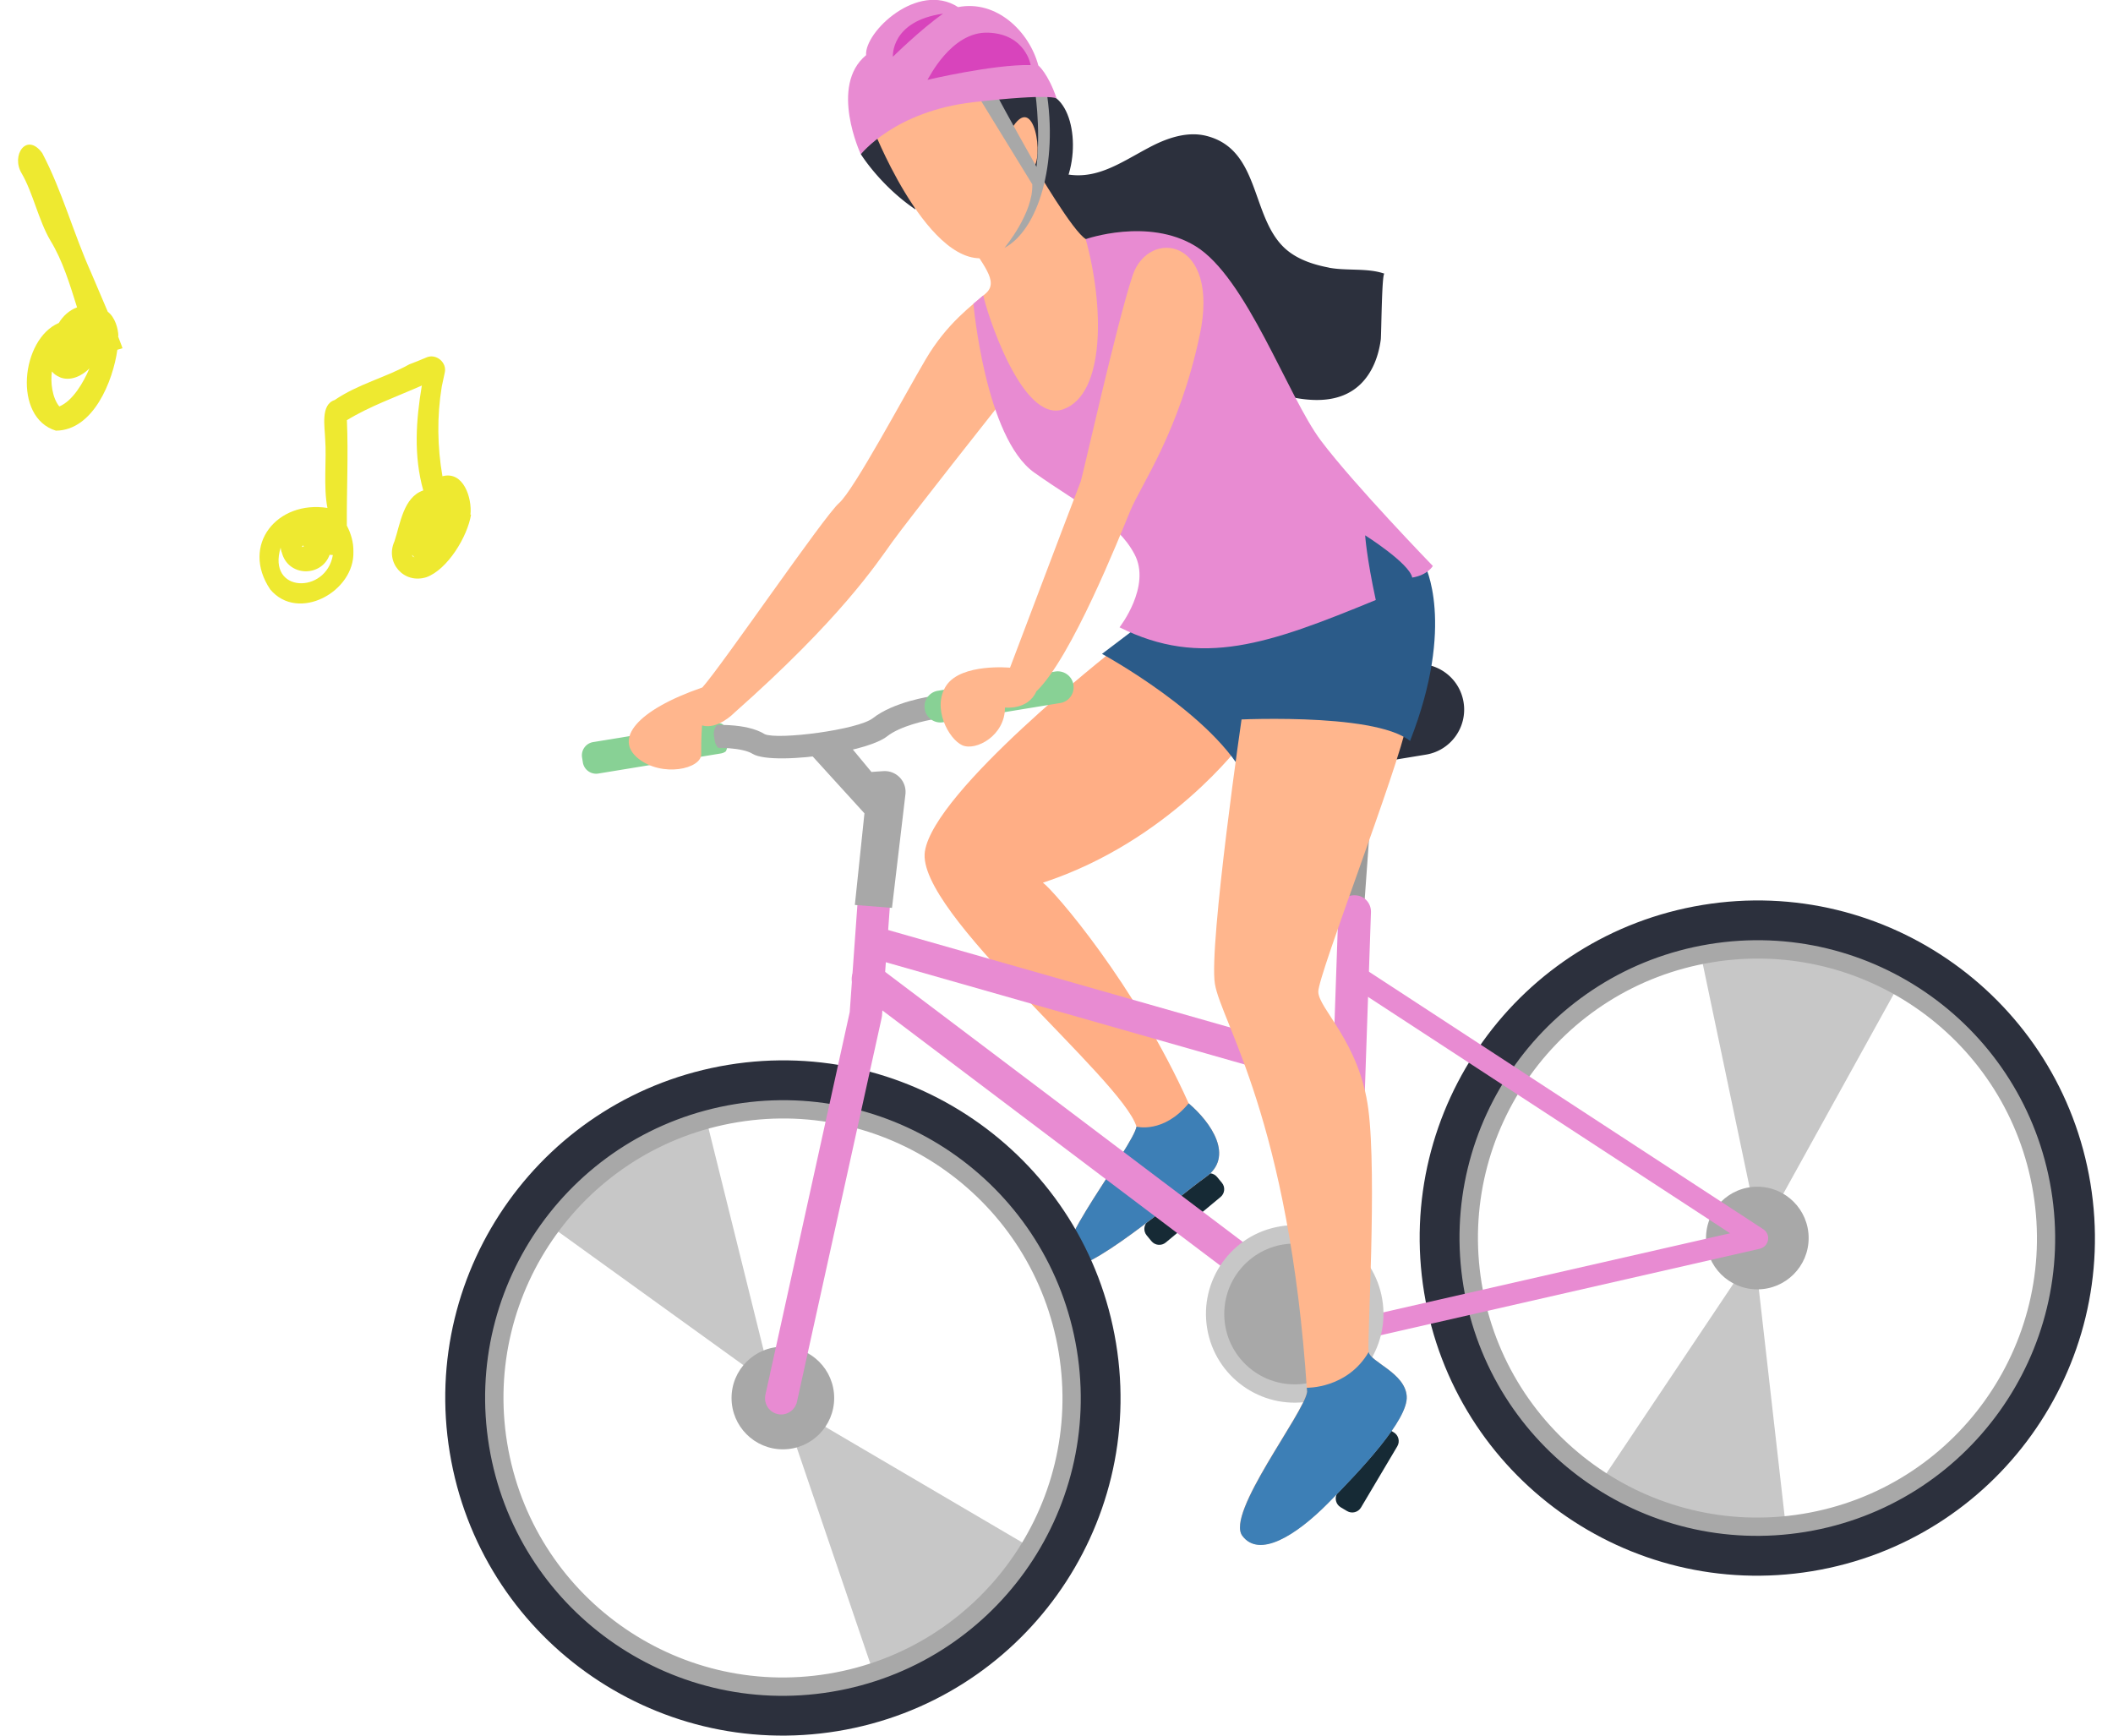
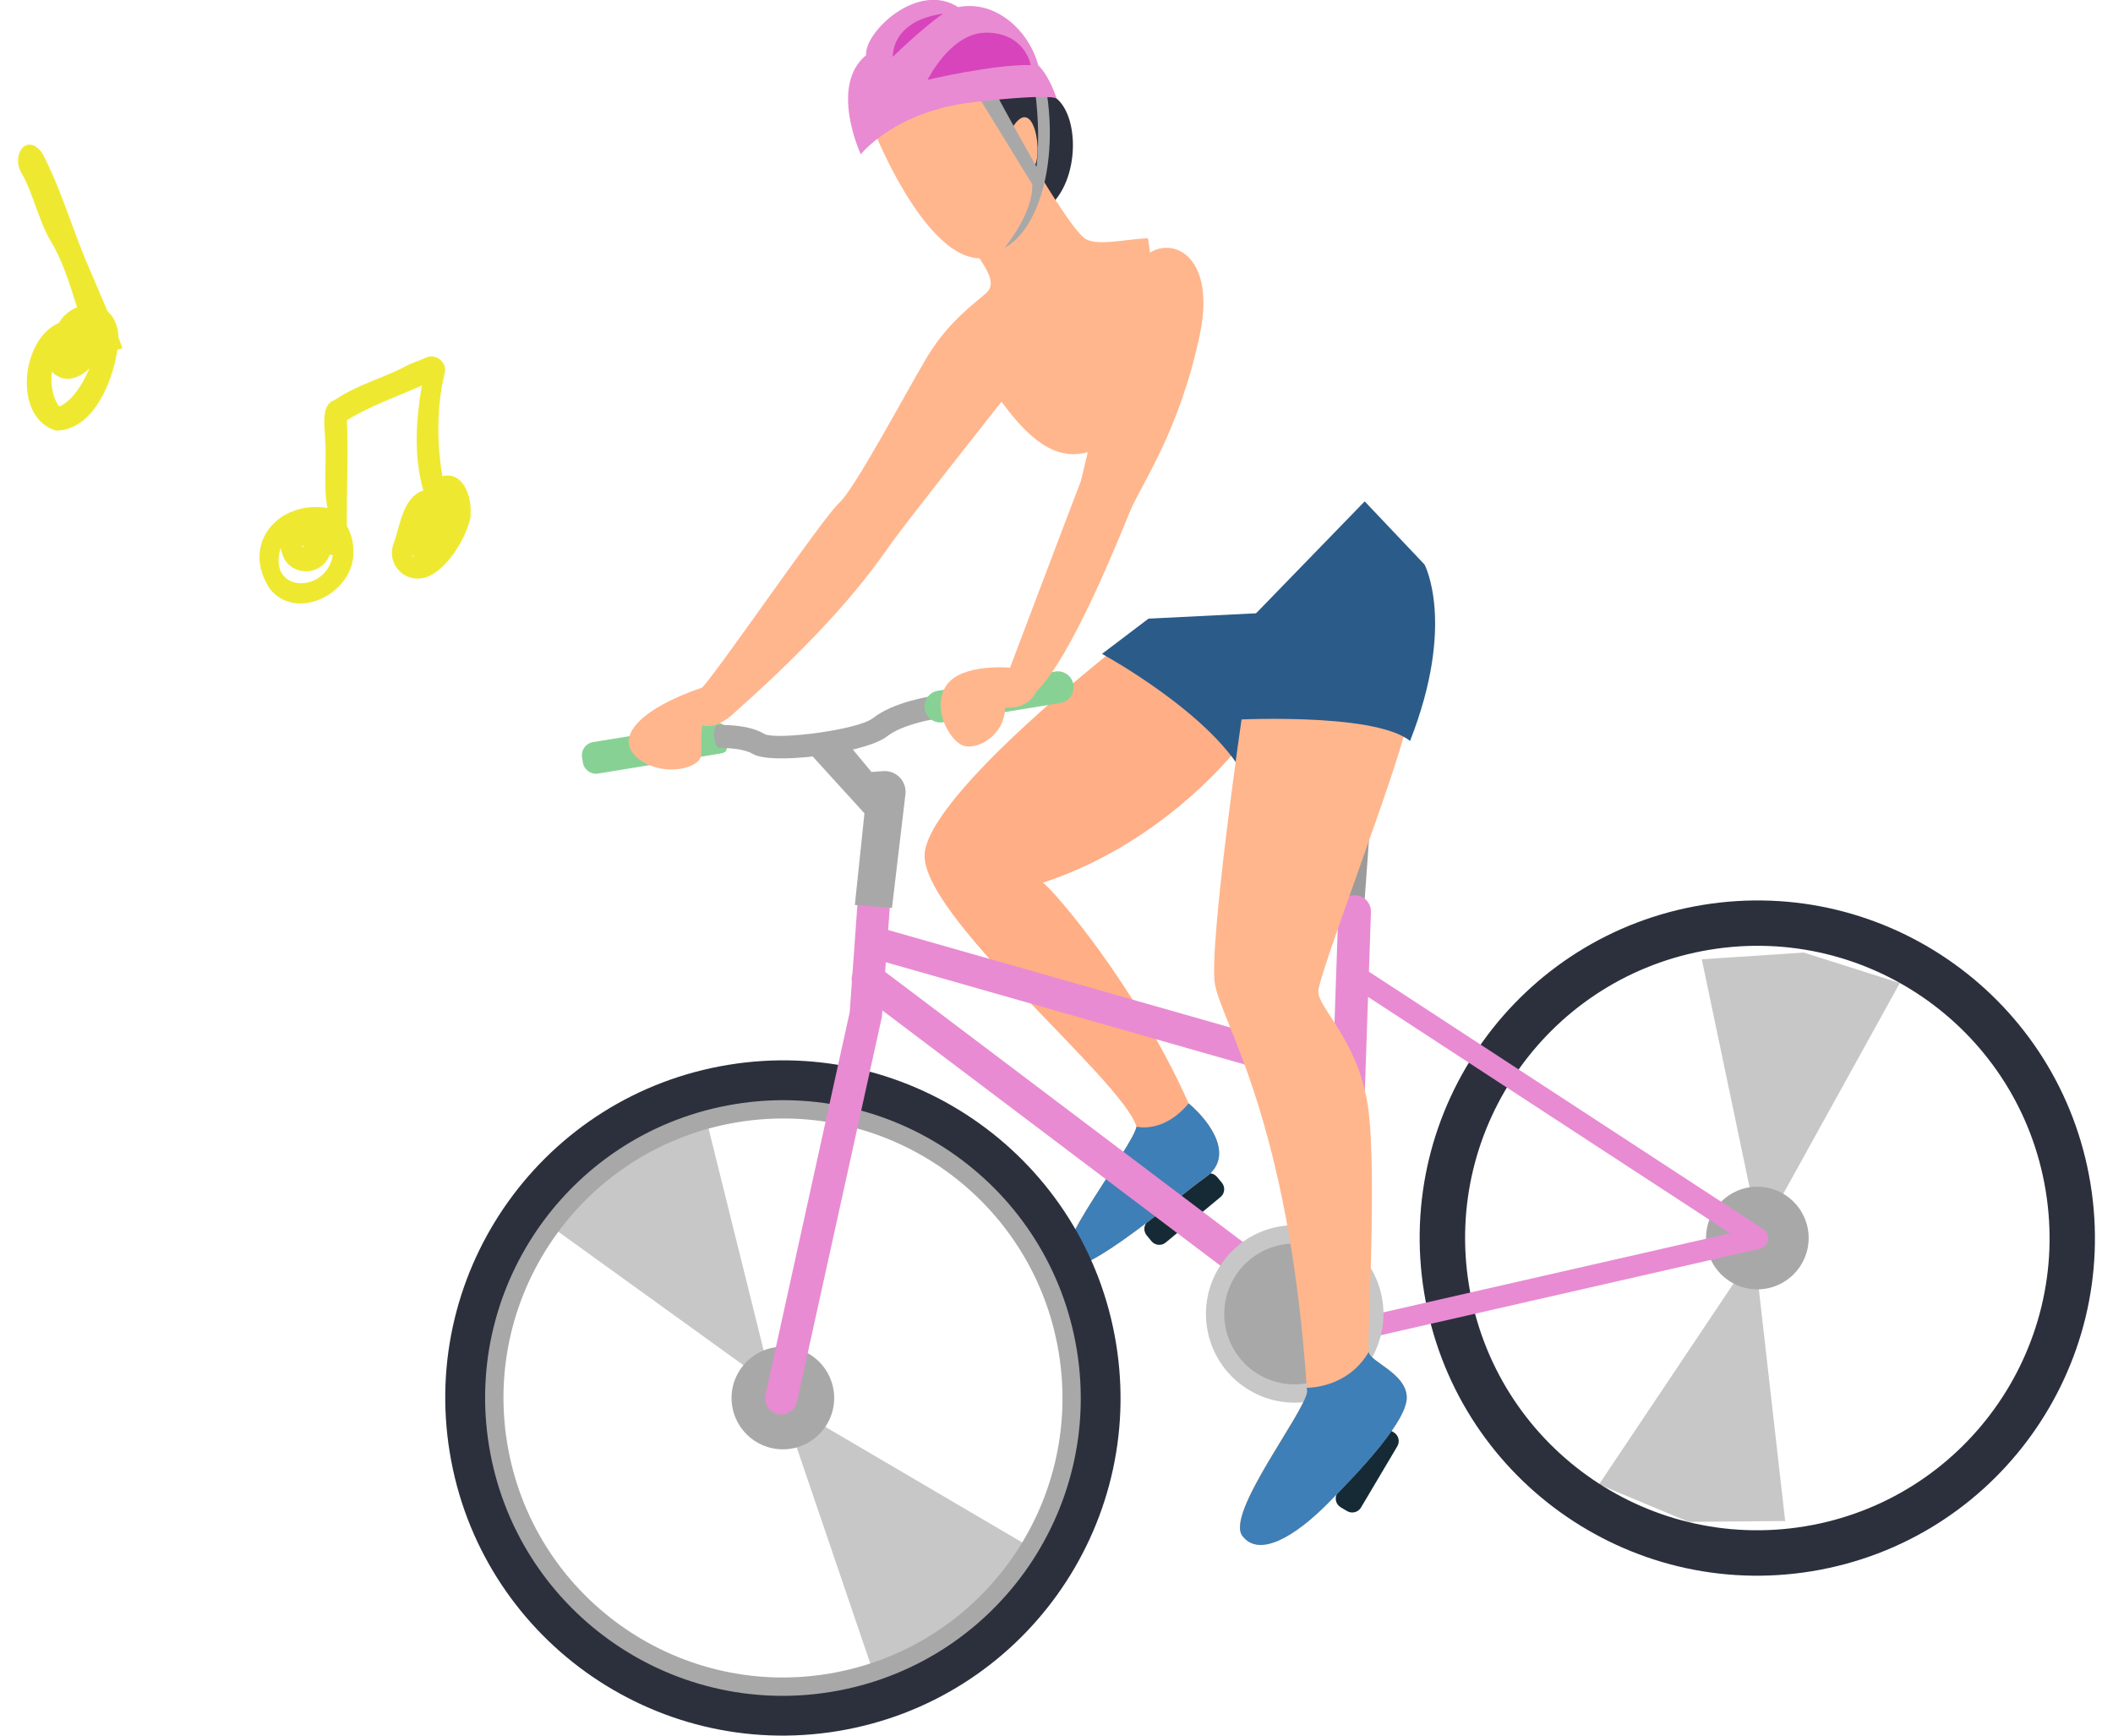
<svg xmlns="http://www.w3.org/2000/svg" width="280" height="230">
  <style>.st0{fill:#162a35}.st2{fill:#3d7fb6}.st3{fill:#88d195}.st4{fill:#a8a8a8}.st5{fill:#2c303d}.st6{fill:#ffb68d}.st7{fill:#2b5b89}.st8{fill:#c7c7c7}.st11{fill:#e88bd2}</style>
  <g id="Design">
    <path class="st0" d="m152.13 161.81 7.25-6.02c.57-.48 1.43-.4 1.9.18l.63.76c.48.57.4 1.43-.18 1.9l-7.25 6.02c-.57.48-1.43.4-1.9-.18l-.63-.76c-.47-.57-.4-1.42.18-1.9z" />
    <path d="M147.42 86.25s-23.63 18.53-24.86 26.58 26.13 30.13 28.04 36.47c-.45 2.58-11.74 16.87-9.31 18.45s14.67-9.06 18.48-11.76.77-7.22-2.26-9.78c-7.07-15.76-17.83-28.18-19.31-29.24 16.68-5.46 26.28-18.43 26.28-18.43l-17.06-12.29z" style="fill:#ffae85" />
    <path class="st2" d="M157.51 146.21c-3.33 4.05-6.91 3.09-6.91 3.09-.45 2.58-11.74 16.87-9.31 18.45s14.67-9.06 18.48-11.76c3.82-2.69.77-7.21-2.26-9.78z" />
    <path class="st3" d="M95.42 99.56s.22.28.69.06.59-4-.9-3.77c-1.49.22-.8 3.19.21 3.71z" />
    <path class="st4" d="M110.08 99.92c-4.29.7-8.94.85-10.36-.03-1.3-.81-4.81-.95-6.54-.61l-.56-3.02c1.65-.27 6.28-.5 8.72 1.03 1.71.78 12.33-.56 14.33-2.12 2.77-2.18 7.6-2.88 7.8-2.91l.07.42 1.77.18-.22 2.26-1.2.17c-1.17.16-4.58.91-6.33 2.28-1.22.97-4.24 1.82-7.48 2.35z" />
-     <path class="st5" d="m182.55 88.79 4.44-.73c3.3-.54 6.41 1.69 6.95 4.99.54 3.3-1.69 6.41-4.99 6.95l-4.44.73c-3.3.54-6.41-1.69-6.95-4.99a6.047 6.047 0 0 1 4.99-6.95zM176.09 35.46c-2.1-.4-4.22-1.1-5.8-2.53-4.57-4.18-3.25-13.07-10.38-14.91-2.53-.66-5.22.25-7.53 1.47-4.07 2.13-7.6 4.87-12.39 3.25l-4.86 1.65c-2.8 1.05-4.45 4.28-4.12 7.24s2.39 5.58 4.97 7.07c2.59 1.49 5.66 1.98 8.65 1.92 1.47-.02 2.97-.19 4.43.1 4.73.95 7.31 6.14 11.53 8.48 1.2.67 2.53 1.09 3.84 1.5 1.9.61 3.82 1.22 5.76 1.71 3.39.84 7.35 1.13 10.07-1.48 1.6-1.54 2.42-3.73 2.71-5.92.08-.56.13-8.89.49-8.74-2.21-.79-5-.35-7.36-.8l-.01-.01zm-62.01-15.02s2.56 4.15 7.22 7.31c-1.12-7.22-6.94-11.5-6.94-11.5l-.28 4.19z" />
    <path class="st5" d="M140.02 13.06c3.18 2.67 2.99 11.56-1.55 14.73-8.1 1.24-17.8-14.82-17.8-14.82s17.02-1.88 19.34.08l.01.01z" />
    <path class="st6" d="M115.96 17.68s8.06 20.12 16.19 15.99c3.6-3.84 4.87-5.67 4.67-11.36 1.59-1.1.27-10.51-2.83-5.13-3.55-5.44-4.8-6.3-4.8-6.3l-13.22 6.82-.01-.02z" />
    <path class="st7" d="m152.19 81.98-6.16 4.67s15.08 8.19 19.16 16.76c7.73-2.87 10.78-10.06 10.78-10.06l-4.71-12.32-19.05.95h-.02z" />
    <path class="st8" d="m232.51 165.91 4.05 35.65-12.8.11-11.87-4.96 20.62-30.8zm-7-38.79 7.69 36.69 18.55-33.54-12.73-4.04c0-.01-13.51.89-13.51.89zm-123.14 56.57L73.26 162.7l8.51-9.53 11.67-5.46 8.93 35.98zm33.41 20.9-32.31-18.97 12.35 36.28 11.54-6.72 8.42-10.59z" />
    <circle class="st4" cx="232.87" cy="164.06" r="6.8" />
-     <path d="m233.43 163.61-1.11.9m-25.25-30.82 1.11-.91m24.24 30.73.91 1.09m-30.83 25.27-.91-1.11m30.61-24.95 1.34.5m-14.06 37.29-1.34-.51m21.89 2.17-1.42.23m20.06-9.06-1.11.91m-25.24-30.83 1.11-.9m36.97 13.86-.51 1.34m-37.27-14.08.51-1.33m38.93-6.5.23 1.42m-39.31 6.45-.23-1.42m30.48-25.1.91 1.11m-30.81 25.25-.91-1.09m13.85-36.99 1.34.51m-14.07 37.27-1.34-.5" style="fill:#adadad" />
    <path class="st5" d="M188.72 171.31c4 24.38 27.01 40.9 51.39 36.9s40.9-27.01 36.9-51.39-27.01-40.9-51.39-36.9-40.9 27.01-36.9 51.39zm5.94-.98c-3.46-21.1 10.84-41.02 31.94-44.48 21.1-3.46 41.02 10.84 44.48 31.94 3.46 21.1-10.84 41.02-31.94 44.48-21.1 3.46-41.02-10.84-44.48-31.94z" />
-     <path class="st4" d="M193.93 170.45c3.53 21.51 23.82 36.08 45.33 32.55s36.08-23.82 32.55-45.33c-3.53-21.51-23.82-36.08-45.33-32.55-21.51 3.54-36.08 23.83-32.55 45.33zm2.41-.39c-3.31-20.17 10.36-39.23 30.55-42.54 20.19-3.31 39.23 10.36 42.54 30.55s-10.36 39.23-30.55 42.54c-20.19 3.31-39.23-10.36-42.54-30.55z" />
    <circle class="st4" cx="103.74" cy="185.26" r="6.8" />
    <path class="st5" d="M59.6 192.5c4 24.38 27.01 40.9 51.39 36.9s40.9-27.01 36.9-51.39-27.01-40.9-51.39-36.9c-24.39 4-40.91 27.01-36.9 51.39zm5.93-.97c-3.46-21.1 10.84-41.02 31.94-44.48 21.1-3.46 41.02 10.84 44.48 31.94 3.46 21.1-10.84 41.02-31.94 44.48-21.09 3.46-41.01-10.85-44.48-31.94z" />
    <path class="st4" d="M64.81 191.65c3.53 21.51 23.82 36.08 45.33 32.55 21.51-3.53 36.08-23.82 32.55-45.33s-23.82-36.08-45.33-32.55-36.08 23.82-32.55 45.33zm2.4-.4c-3.31-20.17 10.36-39.23 30.55-42.54s39.23 10.36 42.54 30.55c3.31 20.19-10.36 39.23-30.55 42.54-20.18 3.31-39.22-10.36-42.54-30.55z" />
    <path d="M179.58 121.31c-.11.02-.23.04-.34.01-.79-.06-1.38-.75-1.33-1.54l1.89-26.17c.06-.79.75-1.38 1.54-1.33.79.06 1.38.75 1.33 1.54L180.78 120c-.05.67-.56 1.21-1.2 1.31z" style="fill:#9b9b9b" />
    <path class="st11" d="M177.48 178.18c-.74.12-1.46-.35-1.63-1.1a1.44 1.44 0 0 1 1.09-1.72l52.32-11.93-49.64-32.41c-.66-.43-.85-1.32-.42-1.98s1.32-.85 1.98-.42l52.47 34.27c.49.31.74.89.63 1.45-.1.56-.53 1.01-1.09 1.14l-55.62 12.69c0-.01-.09.01-.09.01z" />
    <path class="st11" d="M177.98 177.32c-.14.02-.27.04-.43.02-1.19-.04-2.11-1.04-2.08-2.23l1.8-52.07s-.56-4.37 2.16-4.4c.61-.01 1.18.19 1.6.62.43.43.65 1 .64 1.61l-1.86 54.4a2.14 2.14 0 0 1-1.81 2.05h-.02z" />
    <path class="st11" d="M177.6 178.87c-.56.09-1.16-.04-1.65-.4l-62.24-47a2.162 2.162 0 0 1-.42-3.01c.72-.94 2.07-1.13 3.01-.42l62.24 47a2.153 2.153 0 0 1-.96 3.84l.02-.01z" />
    <path class="st11" d="M103.88 187.41c-1.17.2-2.27-.59-2.47-1.76-.05-.27-.04-.56.02-.83l11.17-50.7 1.36-19.01a2.148 2.148 0 0 1 2.27-2.02h.01c1.18.07 2.09 1.08 2.02 2.27v.01l-1.38 19.18c-.01.11-.03.22-.05.34l-11.22 50.86c-.2.89-.92 1.52-1.75 1.66h.02z" />
    <circle transform="rotate(-9.32 171.533 174.084)" class="st8" cx="171.56" cy="174.12" r="11.76" />
    <circle class="st4" cx="171.56" cy="174.12" r="9.33" />
    <path class="st0" d="m178.36 180.18.8-.14c.61-.1 1.19.31 1.29.92l1.94 11.35c.1.61-.31 1.19-.92 1.29l-.8.14c-.61.1-1.19-.31-1.29-.92l-1.94-11.35c-.1-.61.31-1.19.92-1.29z" />
    <path class="st0" d="m185.16 191.66-4.81 8.11c-.38.64-1.21.85-1.85.47l-.84-.5c-.64-.38-.85-1.21-.47-1.85l4.81-8.11c.38-.64 1.21-.85 1.85-.47l.84.5c.64.38.85 1.21.47 1.85z" />
    <path class="st11" d="m114.85 126.79 1.15-4.03 62.82 17.9-1.15 4.03-62.82-17.9z" />
    <path class="st3" d="m124.27 91.54 15.55-2.55c1.15-.19 2.23.59 2.42 1.73v.02c.19 1.15-.59 2.23-1.73 2.42l-15.55 2.55c-1.15.19-2.23-.59-2.42-1.73v-.02c-.19-1.15.59-2.23 1.73-2.42zM94.72 98.18l-.11-.68c-.12-.74.24-1.46.85-1.8a1.71 1.71 0 0 0-.64-.02l-16.23 2.66c-.95.16-1.61 1.06-1.46 2.03l.11.68c.16.95 1.06 1.61 2.03 1.46l16.23-2.66c.21-.03.42-.12.6-.22-.68-.15-1.26-.71-1.38-1.45z" />
    <path class="st4" d="m111.85 97.92 3.63 4.38c.57-.05 1.08-.08 1.55-.11a2.76 2.76 0 0 1 2.95 3.08l-1.78 15.04-4.92-.39 1.27-12.14-8.2-9.01 5.51-.83-.01-.02z" />
    <path class="st6" d="M128.04 31.42c2.05 3.6 4.43 5.84 2.59 7.46s-5.11 3.9-7.96 8.73-9.52 17.35-11.49 19.06c-1.97 1.71-15.4 21.38-18.11 24.43-8.82 3.05-11.67 6.86-8.5 9.41 3.17 2.54 8.38 1.39 8.35-.58-.03-1.97.11-3.8.11-3.8 2.06.61 4.24-1.64 4.24-1.64 14.11-12.5 18.82-19.68 20.95-22.65s14.49-18.6 14.49-18.6c5.33 7.2 9.56 9.05 15.79 4.39s3.86-26.11 3.58-26.06c-3.18.16-6.47 1.02-8.16.13-1.69-.89-6.77-9.62-6.77-9.62l-9.09 9.36-.02-.02zm36.63 62.85s-4.52 31.01-3.68 36.11c.84 5.1 9.85 17.96 12.21 54.03-.4 2.9-10.82 16.12-8.58 19.09 2.25 2.98 7.06.01 11.37-4.34s10.63-11.06 10.41-14.15-4.82-4.53-5.04-5.86c-.22-1.33 1.13-23.26-.04-32.17-1.16-8.89-6.62-13.32-6.63-15.57s10.58-29.53 11.76-35.62c-1.63-8.67-21.78-1.52-21.78-1.52z" />
    <path class="st7" d="M188.77 74.81s4.19 7.82-1.92 23.38c-4.86-3.93-24.33-2.77-24.33-2.77.4-4.65 1.19-11.33 1.19-11.33l17.13-17.65 7.93 8.37z" />
-     <path class="st11" d="M128.99 40.25s1.57 17.78 8.07 22.38 10.96 6.49 13.26 10.78c2.3 4.27-1.97 9.72-1.97 9.72 10.86 5.42 19.79 2.21 33.96-3.62-1.22-5.62-1.41-8.57-1.41-8.57s5.85 3.69 6.24 5.6c2.06-.34 2.73-1.54 2.73-1.54s-10.46-10.79-14.84-16.62-9.84-21.65-16.64-25.78c-6.27-3.81-14.52-.91-14.52-.91 2.45 8.85 2.61 20.54-2.96 22.54s-10.32-13.39-10.61-15.09l-1.32 1.12.01-.01z" />
    <path class="st6" d="M143.22 63.73c.22-.47 4.78-21.02 6.88-27.26 2.1-6.24 11.63-4.97 8.88 7.94s-7.74 19.75-9.2 23.27c-1.46 3.52-7.78 19.47-12.45 23.94-1.11 2.52-4.16 2.14-4.16 2.14.03 3.71-3.85 5.8-5.65 5-1.79-.79-4.1-5-2.1-7.95 2.01-2.94 8.42-2.33 8.42-2.33 5.68-15.05 9.4-24.76 9.4-24.76l-.02.01z" />
    <path class="st4" d="m129.44 12.45 7.35 11.97c.16 3.83-3.69 8.43-3.69 8.43 4.42-2.34 7.18-11.04 5.54-21l-1.56-.29s.88 5.1.27 10.55c-3.46-6.1-5.73-10.37-5.73-10.37l-2.18.71z" />
    <path class="st11" d="M114.08 20.44s4.46-5.71 14.92-6.9c10.46-1.19 11.02-.49 11.02-.49-1.14-3.34-2.43-4.38-2.43-4.38-1.18-4.46-5.51-8.72-10.63-7.73-5.37-3.46-12.44 3.33-12.19 6.37-4.93 4.06-.71 13.12-.71 13.12l.02.01z" />
    <path d="M118.32 7.52s-.35-4.72 6.65-5.71c-2.93 2.05-6.65 5.71-6.65 5.71zm4.58 3.06c.1-.06 3.12-6.45 8.06-6.25 4.94.18 5.62 4.29 5.62 4.29-4.97-.1-13.68 1.96-13.68 1.96z" style="fill:#d844bc" />
    <path class="st2" d="M186.41 185.02c-.21-3.09-4.82-4.53-5.04-5.86-2.85 4.89-8.2 4.74-8.2 4.74l.04.54c-.4 2.9-10.82 16.12-8.58 19.09 2.23 2.98 7.06.01 11.37-4.34s10.63-11.06 10.41-14.15v-.02z" />
  </g>
  <path d="M62.34 68.21c.24-2.21-.93-5.85-3.71-5.1-.68-3.87-.74-7.95-.09-11.88.08-.43.31-1.4.39-1.82.35-1.37-1.16-2.63-2.45-2.03-.54.24-1.7.7-2.24.9-3.11 1.74-6.79 2.61-9.89 4.73-1.91.61-1.3 3.6-1.26 5.18.21 2.7-.26 6.32.3 9.12-6.66-1.04-11.54 4.91-7.58 10.8 3.7 4.41 11.22.29 11.02-5.03.03-1.19-.33-2.41-.87-3.43-.03-4.65.21-9.3.01-13.97 3-1.84 6.51-3.08 9.93-4.59-.78 4.62-1.1 9.3.19 13.9-2.65.89-3.06 4.5-3.82 6.75-1.26 2.77 1.2 5.7 4.23 4.75 2.82-1.02 5.46-5.41 5.92-8.3l-.08.02zm-7.42 5.64c-.22-.08-.3-.12-.31-.33.09.13.2.24.31.33zm-14.91-1.36c-.01-.02.06-.17.11-.2h.01c.07.02.12.07.14.11l-.26.09zm-2.68.67c.81 3.3 5.26 3.36 6.35.36l.43.03c-.89 5.22-8.76 5.06-6.92-.98.02.2.08.41.12.6l.02-.01zM15.69 44.55c-.03-1.01-.44-2.51-1.41-3.24l-2.22-5.21C9.73 30.92 8.25 25.34 5.6 20.29c-2.07-2.84-4.19.3-2.72 2.7 1.5 2.59 2.23 6.22 3.8 8.89 1.63 2.65 2.59 5.86 3.53 8.85-1.02.38-1.86 1.14-2.42 2.07-5 2.13-6.12 12.53-.38 14.27 4.98-.04 7.57-6.62 8.14-10.72l.68-.2c-.03-.19-.54-1.41-.6-1.62l.06.02zm-7.77 5.44c1.42.58 2.95-.18 3.93-1.17-.76 1.81-2.2 4.31-3.99 5.04-.94-1.14-1.19-3.2-.98-4.64.26.33.6.58 1.07.77h-.03z" style="fill:#eee930" />
</svg>